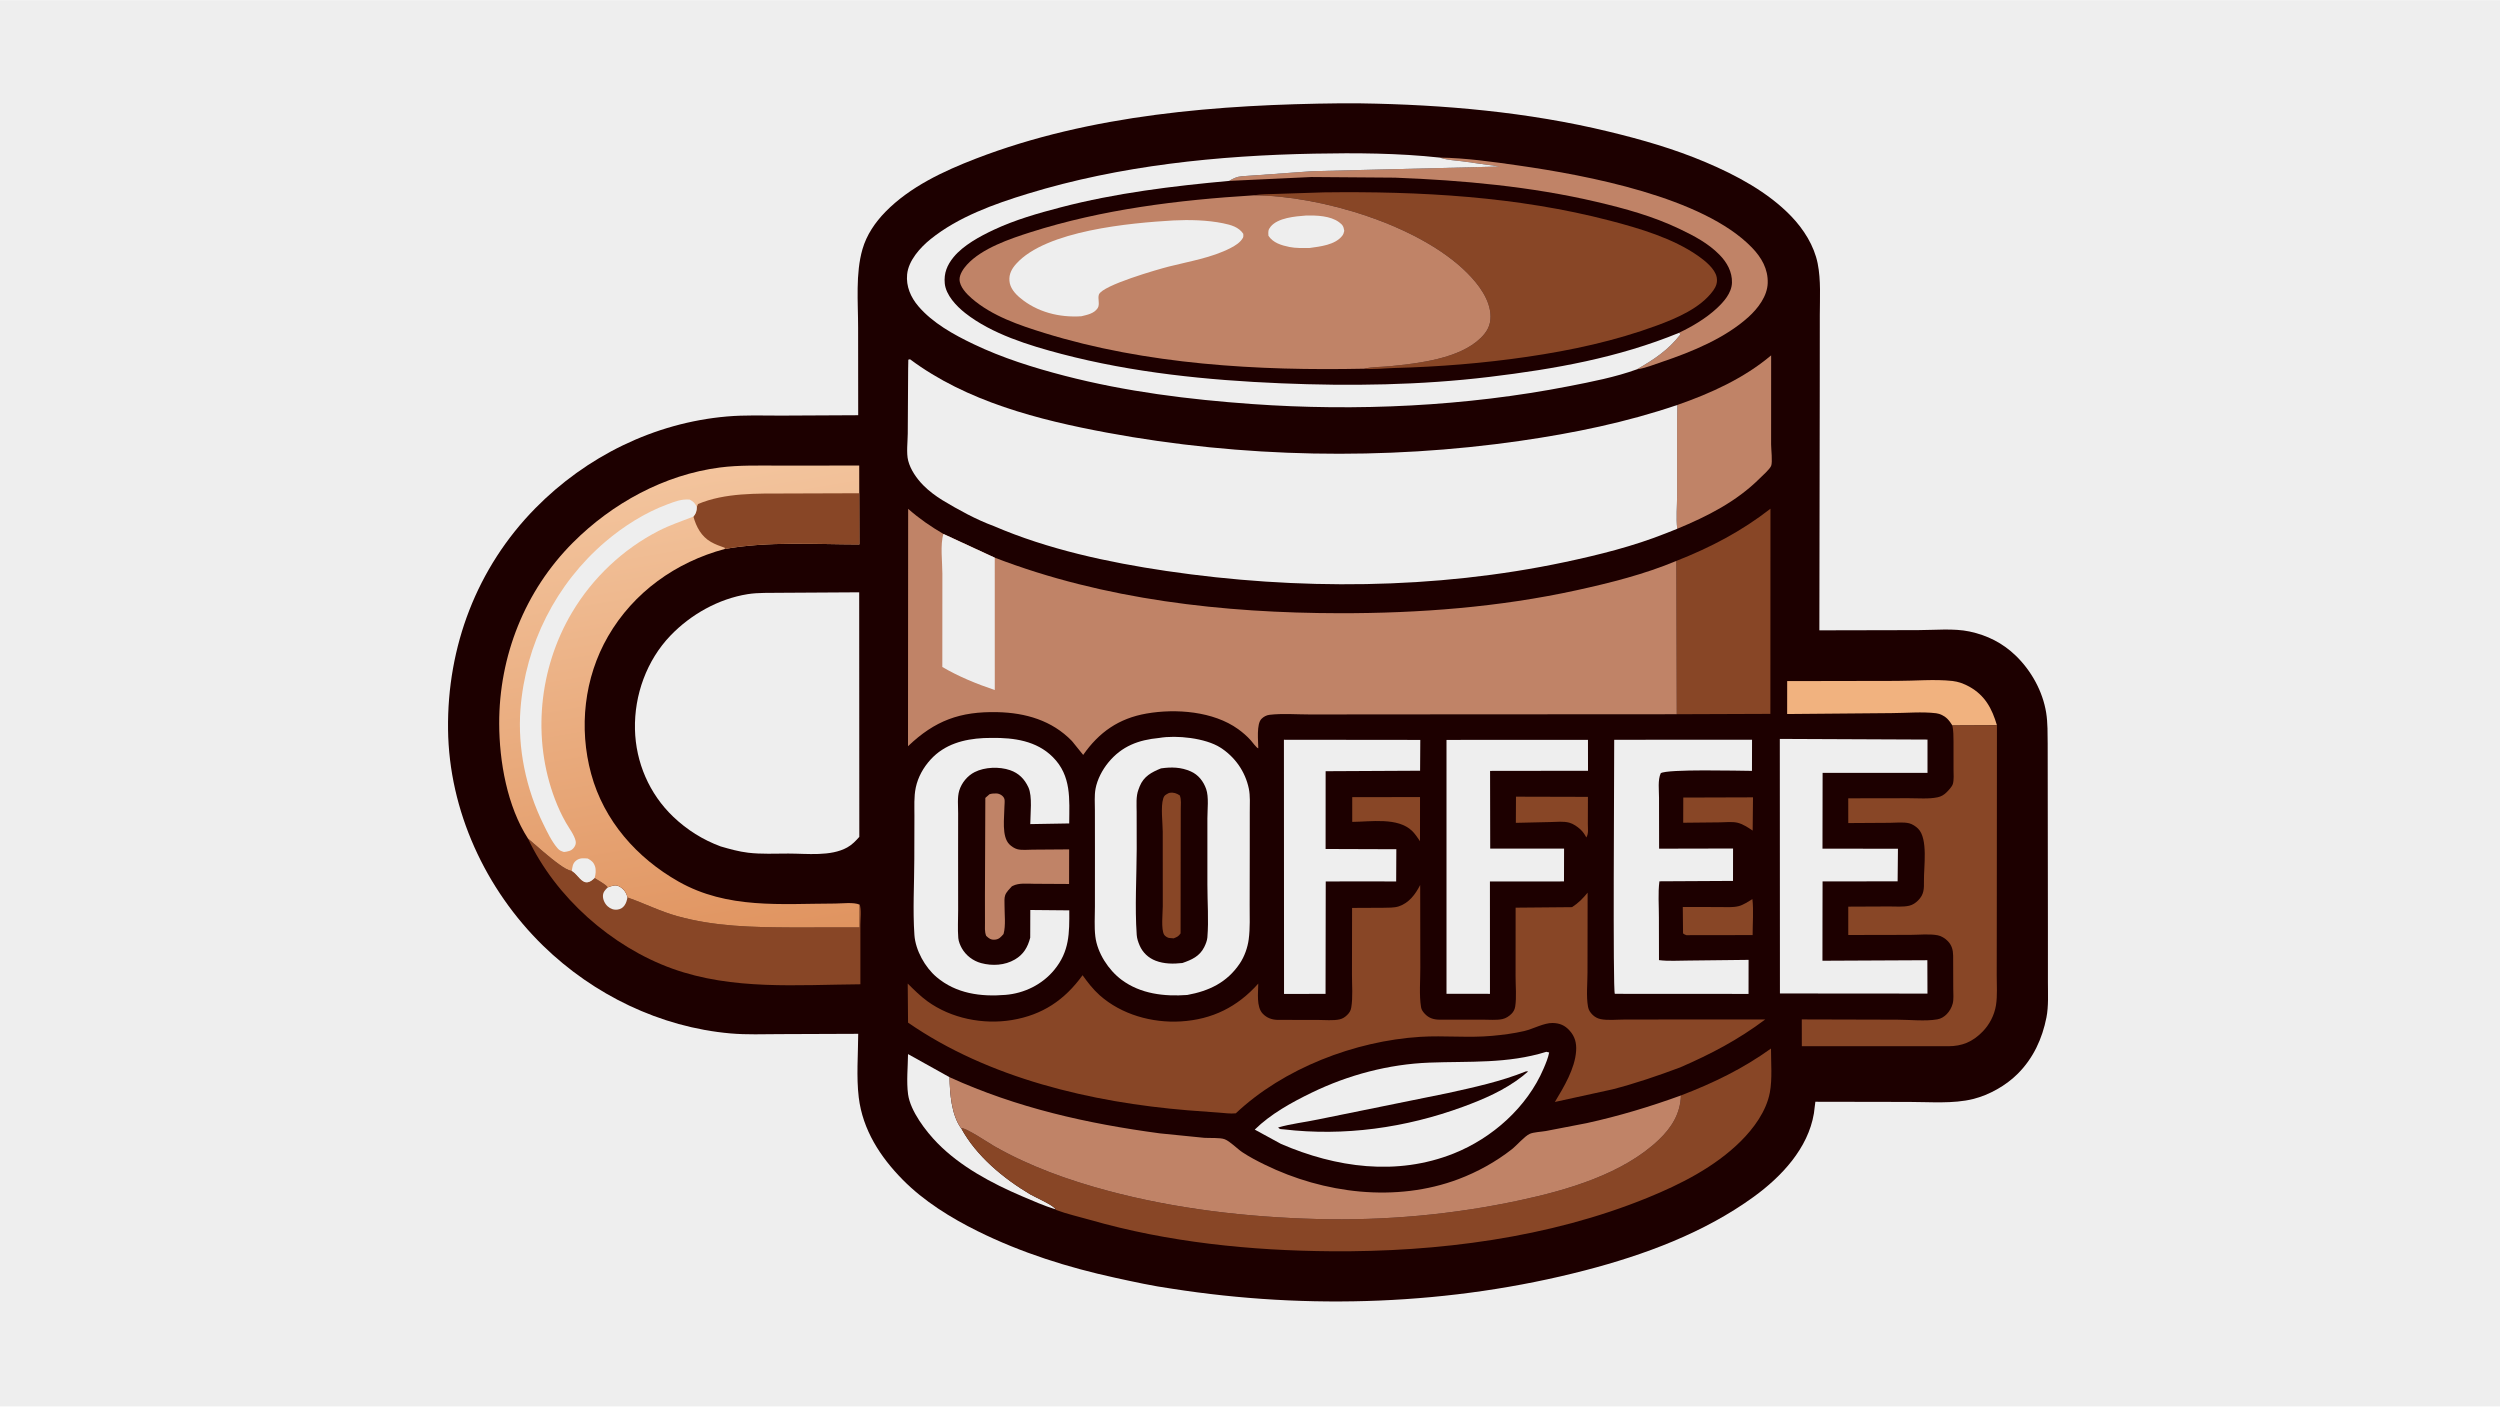
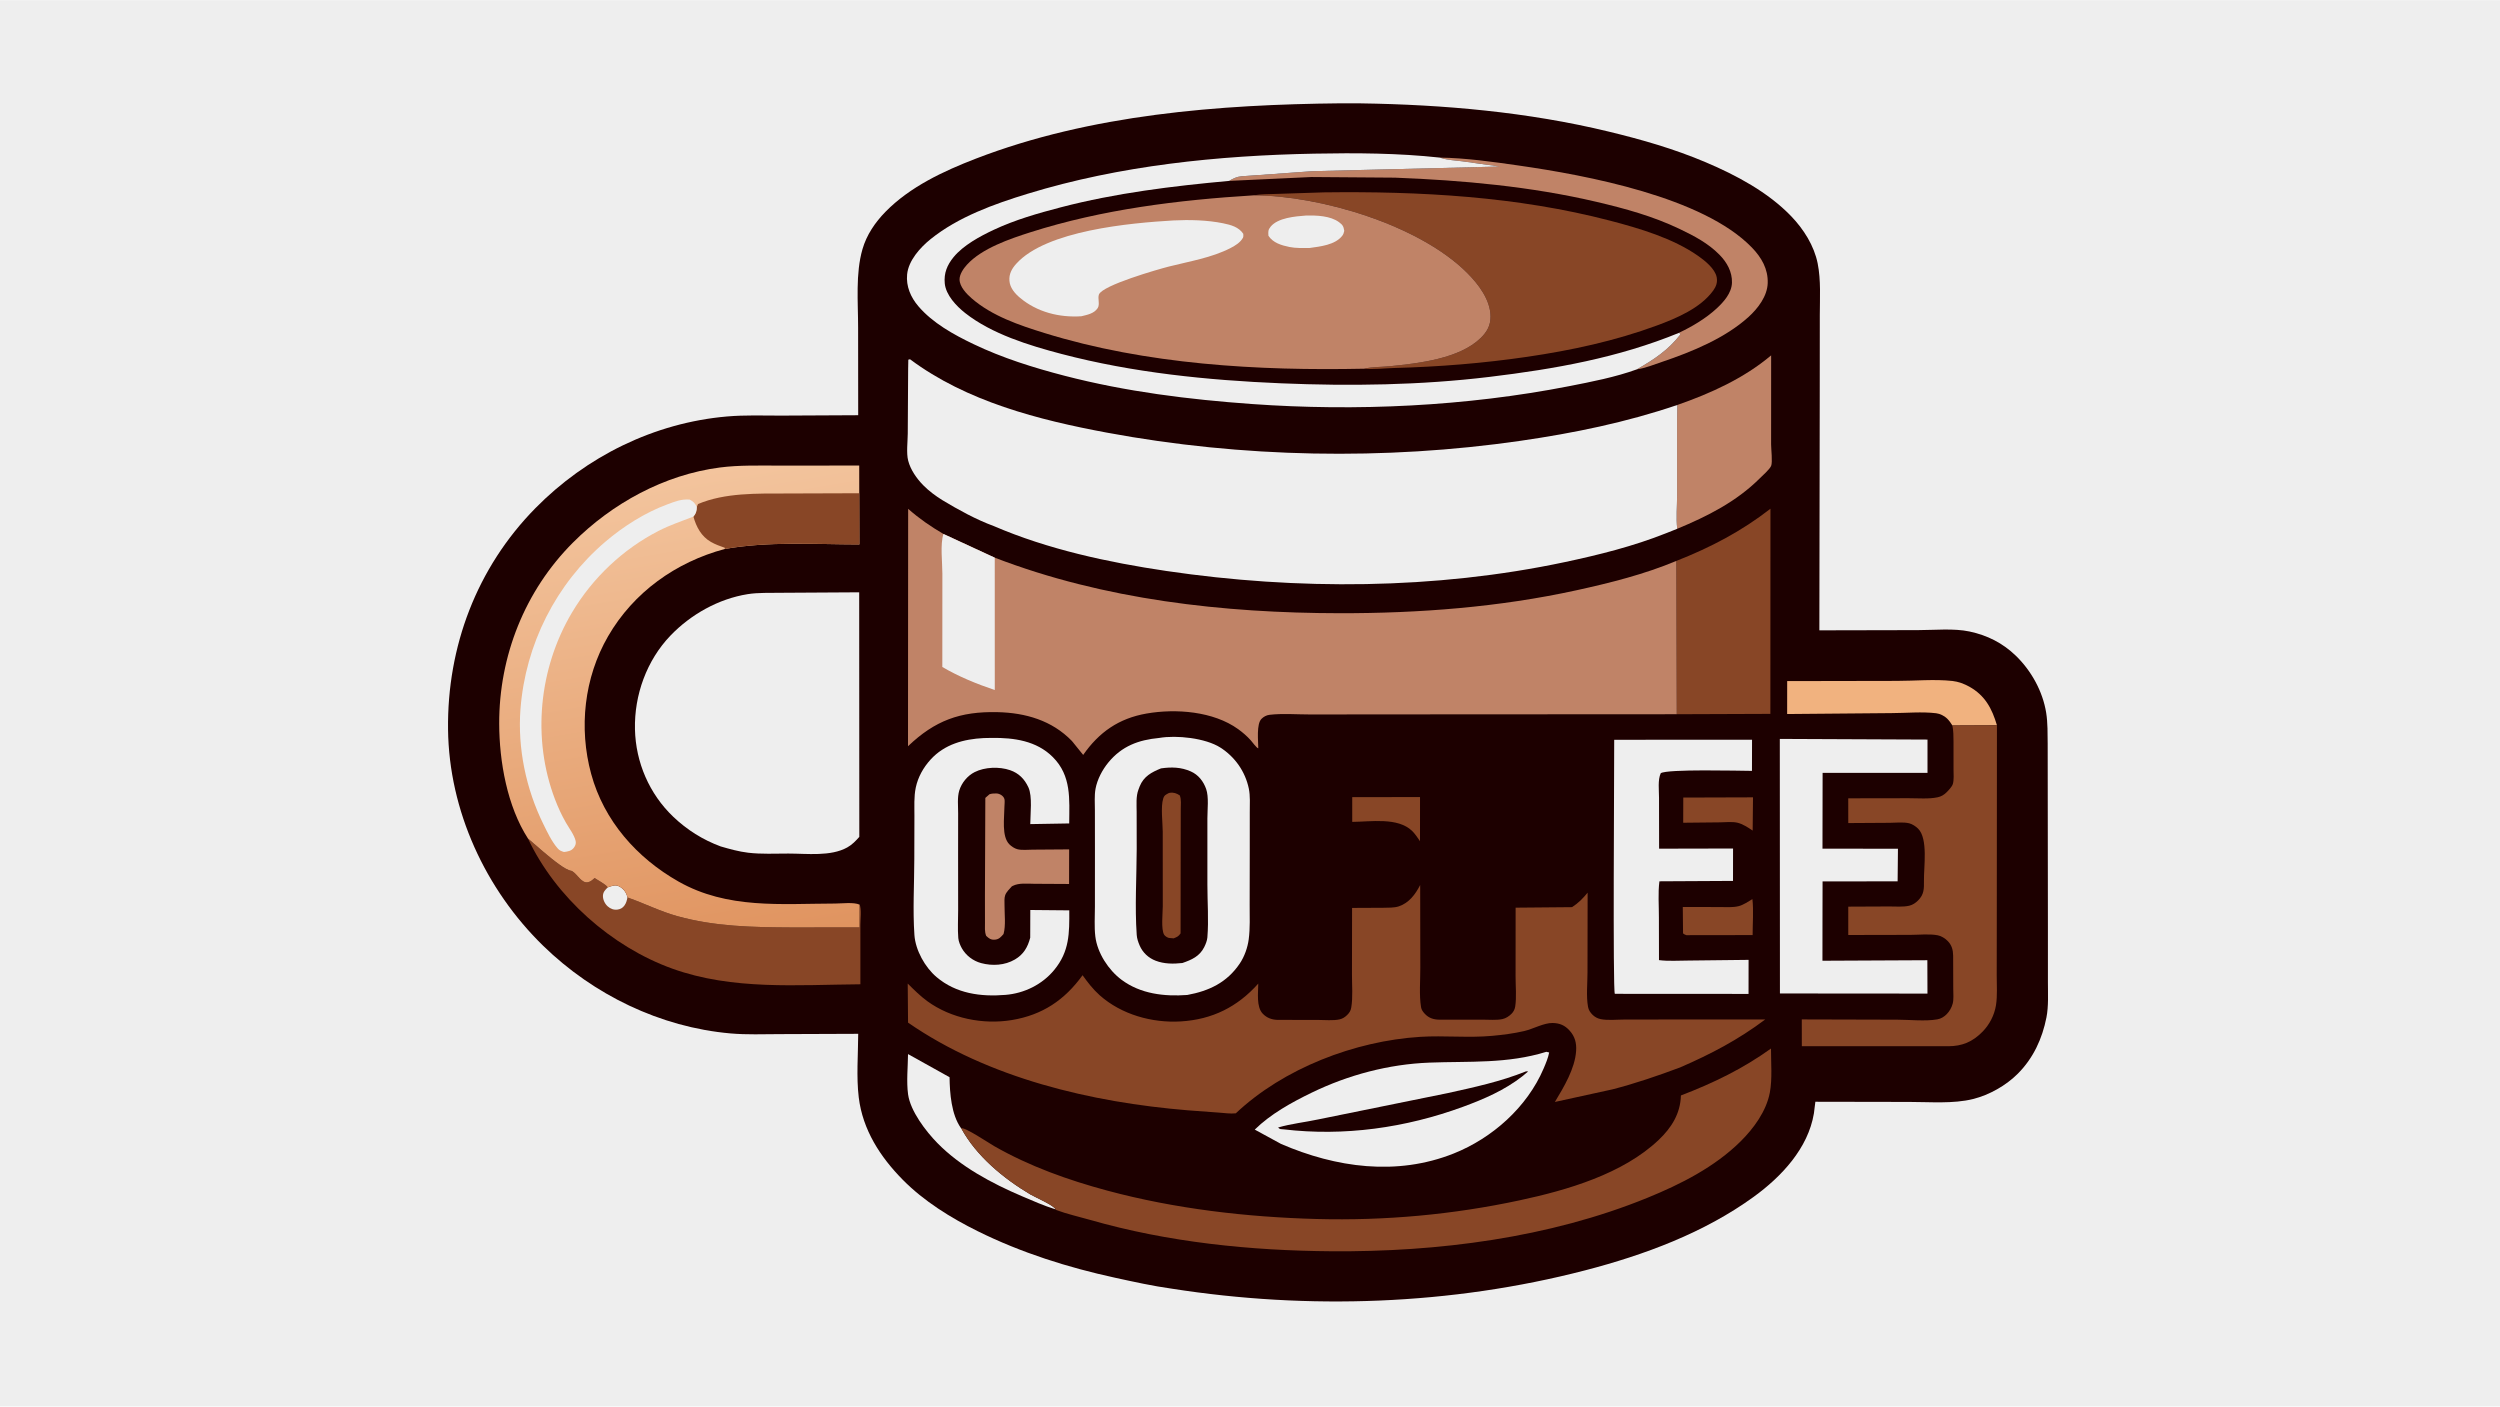
<svg xmlns="http://www.w3.org/2000/svg" version="1.1" style="display: block;" viewBox="0 0 2048 1152" width="1820" height="1024">
  <defs>
    <linearGradient id="Gradient1" gradientUnits="userSpaceOnUse" x1="602.898" y1="773.758" x2="537.807" y2="392.72">
      <stop class="stop0" offset="0" stop-opacity="1" stop-color="rgb(224,148,96)" />
      <stop class="stop1" offset="1" stop-opacity="1" stop-color="rgb(243,196,157)" />
    </linearGradient>
  </defs>
  <path transform="translate(0,0)" fill="rgb(238,238,238)" d="M -0 -0 L 2048 0 L 2048 1152 L -0 1152 L -0 -0 z" />
  <path transform="translate(0,0)" fill="rgb(29,0,0)" d="M 1098.54 84.485 L 1114.5 84.528 C 1182.49 85.54 1251.51 91.597 1317.71 107.629 C 1345.08 114.256 1371.36 121.776 1397.33 132.788 C 1422.39 143.408 1448.23 157.154 1467.3 176.948 C 1477.52 187.561 1486.14 201.11 1489.05 215.724 C 1491.77 229.397 1490.8 244.019 1490.78 257.922 L 1490.74 316.771 L 1490.42 516.231 L 1571.34 516.055 C 1584.66 516.049 1600.53 514.424 1613.5 517.202 C 1628.09 520.324 1640.6 526.62 1651.35 537.013 C 1664.06 549.315 1673.42 566.226 1676.23 583.766 C 1677.57 592.13 1677.35 600.829 1677.46 609.282 L 1677.64 758.882 L 1677.65 804.32 C 1677.64 813.762 1678.27 824.091 1676.44 833.371 C 1673.02 850.734 1665.69 866.68 1653.06 879.358 C 1643.35 889.104 1629.65 896.868 1616.31 900.187 C 1600.11 904.217 1580.95 902.565 1564.29 902.564 L 1487.14 902.421 L 1485.95 912 C 1481.17 940.582 1459.48 963.675 1436.85 980.139 C 1396.11 1009.79 1347.04 1027.91 1298.63 1040.5 C 1189.03 1069.01 1071.63 1073.06 959.869 1055.53 C 944.33 1053.37 929.008 1049.97 913.688 1046.63 C 874.775 1038.16 836.582 1026.12 800.845 1008.4 C 778.853 997.497 756.862 983.882 739.523 966.302 C 721.072 947.596 706.7 925.387 703.481 898.813 C 701.457 882.107 702.968 863.653 703.049 846.763 L 638.804 847.008 C 625.379 847.05 611.683 847.611 598.313 846.43 C 540.887 841.356 486.184 814.805 445.025 774.697 C 397.655 728.537 367.805 663.921 367.037 597.383 C 366.254 529.498 390.58 465.009 438.484 416.271 C 480.311 373.717 535.999 346.203 595.573 341.035 C 610.228 339.763 625.214 340.31 639.924 340.322 L 703.032 340.007 L 702.967 268.241 C 702.974 247.444 700.759 224.018 706.54 203.995 C 709.936 192.232 716.931 181.986 725.438 173.309 C 745.476 152.868 772.93 140.047 799.279 129.873 C 893.404 93.526 998.549 85.508 1098.54 84.485 z" />
  <path transform="translate(0,0)" fill="rgb(136,70,38)" d="M 1378.95 653.226 L 1436.06 653.046 L 1435.78 680.277 C 1432.02 677.747 1427.69 674.859 1423.25 673.813 C 1419.04 672.822 1413.3 673.505 1408.9 673.534 L 1378.88 673.848 L 1378.95 653.226 z" />
  <path transform="translate(0,0)" fill="rgb(136,70,38)" d="M 1107.75 652.886 L 1163.28 652.812 L 1163.26 688.969 C 1161.32 686.13 1159.3 683.01 1156.84 680.602 C 1145.16 669.203 1123.03 673.036 1107.75 673.144 L 1107.75 652.886 z" />
-   <path transform="translate(0,0)" fill="rgb(136,70,38)" d="M 1241.89 652.495 L 1300.83 652.653 L 1300.76 675.017 C 1300.75 678.723 1301.51 682.764 1299.5 685.906 C 1298.31 683.521 1296.66 681.128 1294.69 679.317 C 1292.27 677.103 1288.8 674.667 1285.59 673.801 C 1280.82 672.51 1275.14 673.17 1270.24 673.27 L 1241.79 673.933 L 1241.89 652.495 z" />
  <path transform="translate(0,0)" fill="rgb(136,70,38)" d="M 1435.57 736.402 C 1436.62 745.851 1435.74 756.31 1435.75 765.873 L 1381.5 765.953 C 1380.36 765.674 1379.69 765.19 1378.75 764.5 L 1378.54 742.854 L 1408.47 742.915 C 1413.56 742.913 1419.46 743.426 1424.41 742.153 C 1428.22 741.172 1432.18 738.412 1435.57 736.402 z" />
  <path transform="translate(0,0)" fill="rgb(238,238,238)" d="M 864.653 990.55 C 855.316 987.667 846.238 983.654 837.256 979.823 C 812.539 969.279 786.8 955.574 767.829 936.167 C 758.465 926.588 745.776 910.051 743.896 896.355 C 742.474 885.996 743.736 873.894 743.853 863.363 L 777.873 882.315 C 778.064 895.451 779.324 912.901 787.238 924.025 L 787.477 924.203 C 799.731 946.844 822.126 965.295 843.99 978.279 C 847.617 980.432 863.886 987.51 864.653 990.55 z" />
  <path transform="translate(0,0)" fill="rgb(192,131,103)" d="M 810.603 650.5 C 812.425 649.9 814.341 649.815 816.25 649.86 C 818.879 649.921 822.116 651.779 822.846 654.5 C 823.251 656.014 822.833 659.074 822.829 660.72 C 822.812 669.432 820.306 685.148 826.962 691.632 C 828.653 693.28 831.006 694.846 833.277 695.492 C 836.889 696.52 842.189 695.906 846.023 695.901 L 875.845 695.676 L 875.79 724.019 L 847.165 723.858 C 841.575 723.823 834.754 722.989 829.67 725.563 L 828.856 726 C 827.007 728.036 824.439 730.528 823.471 733.135 C 822.586 735.523 822.917 738.696 822.899 741.235 C 822.848 748.55 824.064 758.012 822.105 765 C 820.003 767.392 818.468 769.368 815 769.641 C 811.707 769.901 810.131 768.639 807.871 766.5 C 806.463 762.984 806.905 759.139 806.892 755.414 L 806.86 733.715 L 807.183 653.5 L 810.603 650.5 z" />
  <path transform="translate(0,0)" fill="rgb(241,178,127)" d="M 1599.39 594.164 C 1598.18 592.154 1596.71 590.111 1595.03 588.464 C 1592.81 586.283 1589.2 584.536 1586.13 584.154 C 1574.69 582.729 1561.27 584.007 1549.6 584.039 L 1464.03 584.793 L 1464.06 557.816 L 1553.74 557.645 C 1568.67 557.651 1584.75 556.106 1599.5 557.716 C 1604.19 558.228 1609.1 560.065 1613.2 562.343 C 1626.13 569.518 1631.86 580.325 1635.89 593.994 L 1599.39 594.164 z" />
  <path transform="translate(0,0)" fill="rgb(192,131,103)" d="M 1374.11 331.589 C 1401.32 322.134 1428.75 309.702 1450.92 290.969 L 1450.89 363.963 C 1450.89 367.775 1452.17 378.432 1450.93 381.474 C 1449.78 384.295 1443.78 389.566 1441.49 391.84 C 1422.32 410.888 1398.68 422.799 1373.97 433.055 C 1372.94 424.388 1373.87 414.433 1373.87 405.655 L 1373.87 344.288 L 1374.11 331.589 z" />
-   <path transform="translate(0,0)" fill="rgb(238,238,238)" d="M 1051.79 605.875 L 1163.51 605.998 L 1163.34 631.228 L 1085.96 631.633 L 1085.93 695.352 L 1143.88 695.549 L 1143.74 721.972 L 1129.9 721.909 L 1086.04 721.936 L 1085.89 814.061 L 1051.88 814.063 L 1051.79 605.875 z" />
  <path transform="translate(0,0)" fill="rgb(136,70,38)" d="M 432.513 686.78 C 441.05 693.989 449.524 701.874 458.618 708.352 C 461.2 710.191 465.248 712.903 468.414 713.333 L 469.236 713.861 C 473.131 716.407 476.577 723.585 481.525 722.609 C 483.935 722.134 485.353 720.724 487.105 719.136 C 489.931 721.102 496.127 724.191 497.884 726.808 C 500.878 725.761 503.941 724.366 507 725.913 C 510.299 727.583 512.558 730.205 513.651 733.74 L 514 735.042 L 514.644 735.263 C 528.32 740.085 540.828 746.476 554.995 750.401 C 585.767 758.925 616.532 759.452 648.221 759.625 L 704.132 759.587 L 704.17 740.931 C 706.034 744.492 704.848 753.229 704.835 757.579 L 704.828 806.184 C 653.194 806.599 600.236 811.17 550.779 793.375 C 500.921 775.435 455.09 734.817 432.513 686.78 z" />
  <path transform="translate(0,0)" fill="rgb(238,238,238)" d="M 497.884 726.808 C 500.878 725.761 503.941 724.366 507 725.913 C 510.299 727.583 512.558 730.205 513.651 733.74 L 514 735.042 C 513.53 737.522 513.006 739.656 511.482 741.729 C 510.099 743.61 508.31 744.638 506.006 744.974 C 502.865 745.433 500.129 744.41 497.785 742.309 C 495.433 740.201 493.777 736.657 493.938 733.5 C 494.09 730.52 495.882 728.756 497.884 726.808 z" />
-   <path transform="translate(0,0)" fill="rgb(238,238,238)" d="M 1184.98 605.992 L 1300.86 605.939 L 1300.9 631.275 L 1220.67 631.381 L 1220.78 695.031 L 1281.29 695.017 L 1281.22 721.923 L 1267.5 721.953 L 1220.55 721.983 L 1220.58 814.009 L 1184.97 813.965 L 1184.98 605.992 z" />
  <path transform="translate(0,0)" fill="rgb(136,70,38)" d="M 1373.27 459.359 C 1401.34 448.288 1426.5 435.172 1450.36 416.609 L 1450.29 584.659 L 1373.6 584.954 L 1373.27 459.359 z" />
  <path transform="translate(0,0)" fill="rgb(238,238,238)" d="M 805.849 604.488 L 812.601 604.35 C 830.607 604.16 849.103 606.658 862.5 620.079 C 877.874 635.481 876.01 654.552 875.895 674.418 L 844.002 674.969 C 844.032 666.75 845.858 652.202 842.466 644.863 C 839.303 638.02 834.603 633.241 827.42 630.776 C 818.626 627.758 806.728 628.165 798.406 632.373 C 792.528 635.346 787.742 641.195 785.819 647.499 C 784.125 653.054 784.915 660.227 784.906 666.052 L 784.873 701.221 L 784.91 745.694 C 784.926 753.104 784.424 760.961 785.033 768.326 C 785.261 771.08 786.627 774.392 788.004 776.793 C 791.382 782.685 797.217 787.074 803.731 788.828 C 812.887 791.294 823.11 790.736 831.411 785.871 C 838.52 781.704 841.907 775.825 843.959 768.033 L 844.027 745.325 L 875.954 745.622 C 876.078 764.36 876.145 779.252 863.61 794.447 C 853.74 806.411 839.144 813.583 823.736 814.864 C 803.43 816.553 783.214 813.824 767.213 800.264 C 757.75 792.244 749.959 778.276 749.091 765.8 C 747.675 745.459 748.965 724.087 748.997 703.655 L 749.093 668.239 C 749.123 660.611 748.614 652.589 750.189 645.098 C 752.014 636.417 756.406 628.597 762.352 622.078 C 773.779 609.547 789.519 605.312 805.849 604.488 z" />
  <path transform="translate(0,0)" fill="rgb(238,238,238)" d="M 1322.36 605.886 L 1435.27 605.847 L 1435.21 631.366 C 1424.43 631.272 1365.93 629.754 1360.5 633.257 C 1357.93 638.687 1359.08 647.345 1359.07 653.318 L 1359.14 695.094 L 1419.72 694.961 L 1419.68 721.497 L 1359.4 721.828 C 1358.14 731.316 1359.01 741.884 1358.97 751.5 L 1359.04 786.391 C 1366.84 787.402 1375.39 786.742 1383.31 786.742 L 1432.44 786.178 L 1432.4 814.07 L 1322.86 814.003 C 1321.15 811.162 1322.4 631.963 1322.36 605.886 z" />
  <path transform="translate(0,0)" fill="rgb(238,238,238)" d="M 1458.02 605.175 L 1579.01 605.719 L 1579.01 632.971 L 1493.08 633 L 1492.98 695.082 L 1554.8 695.141 L 1554.53 721.849 L 1493.05 721.911 L 1492.98 754.146 L 1492.95 786.899 L 1578.89 786.474 L 1578.98 813.808 L 1458.12 813.709 L 1458.02 605.175 z" />
  <path transform="translate(0,0)" fill="rgb(238,238,238)" d="M 1266.77 861.5 L 1269.08 862.047 C 1268.18 866.62 1266.32 871.025 1264.49 875.297 C 1251 906.874 1222.49 932.196 1190.89 944.797 C 1144.2 963.414 1094.42 956.386 1049.42 936.968 L 1027.89 925.222 C 1040.97 912.395 1058.07 902.968 1074.43 895.023 C 1104.43 880.453 1137.54 871.644 1170.93 870.36 C 1203.81 869.095 1234.73 871.455 1266.77 861.5 z" />
  <path transform="translate(0,0)" fill="rgb(29,0,0)" d="M 1250.13 877.5 L 1251.87 877.581 L 1247.18 881.5 C 1232.67 892.886 1215.56 900.3 1198.35 906.603 C 1151.36 923.81 1101.19 930.886 1051.5 925.018 C 1049.4 924.807 1048.41 925.162 1047.03 923.5 C 1057.58 920.418 1069.11 919.183 1079.9 916.886 L 1185.66 895.393 C 1207.42 890.592 1229.41 885.853 1250.13 877.5 z" />
  <path transform="translate(0,0)" fill="rgb(136,70,38)" d="M 1635.89 593.994 L 1635.77 754.695 L 1635.71 798.864 C 1635.69 806.683 1636.34 815.665 1635.11 823.35 C 1633.8 831.497 1629.82 839.185 1624.07 845.048 C 1615.95 853.329 1607.39 856.933 1595.93 856.932 L 1476.06 856.915 L 1476.02 834.965 L 1554.2 835.182 C 1564.42 835.199 1577.12 836.658 1587.1 834.907 C 1590.04 834.39 1592.52 832.869 1594.62 830.78 C 1597.02 828.383 1598.71 825.413 1599.62 822.138 C 1600.63 818.457 1600.09 813.596 1600.11 809.728 L 1600.02 782.696 C 1599.94 777.977 1598.88 773.996 1595.41 770.588 C 1593.29 768.501 1590.39 766.641 1587.44 766.058 C 1580.64 764.713 1572 765.702 1564.97 765.705 L 1514.1 765.811 L 1514.1 742.584 L 1547.59 742.431 C 1552.79 742.393 1559.12 743.018 1564.14 741.797 C 1566.92 741.12 1569.22 739.553 1571.24 737.561 C 1576.23 732.628 1576.19 727.985 1576.1 721.39 C 1575.93 710.074 1579.6 686.919 1571.31 678.687 C 1569.45 676.837 1566.56 674.929 1564.02 674.304 C 1559.26 673.131 1552.98 673.88 1548.06 673.905 L 1514.11 674.118 L 1514.08 653.844 L 1563.56 653.76 C 1571.06 653.729 1579.9 654.564 1587.25 653.008 C 1590.19 652.383 1592.47 651.046 1594.6 648.945 C 1596.21 647.362 1599.11 644.278 1599.75 642.156 C 1600.8 638.692 1600.33 633.778 1600.33 630.166 L 1600.32 607.411 C 1600.28 602.888 1600.31 598.614 1599.39 594.164 L 1635.89 593.994 z" />
  <path transform="translate(0,0)" fill="rgb(136,70,38)" d="M 1377 897.264 C 1403.39 887.173 1427.83 875.337 1450.8 858.811 C 1450.76 870.322 1451.97 883.625 1449.85 894.895 C 1446.98 910.141 1436.64 924.254 1425.84 934.943 C 1404.69 955.87 1376.9 969.947 1349.62 981.071 C 1268.85 1014.02 1177.64 1025.54 1090.83 1024.9 C 1024.46 1024.42 956.888 1017.55 892.948 999.173 C 883.75 996.53 873.961 994.382 865.03 991.014 L 864.653 990.55 C 863.886 987.51 847.617 980.432 843.99 978.279 C 822.126 965.295 799.731 946.844 787.477 924.203 C 789.98 922.774 810.58 936.552 814.369 938.717 C 843.487 955.356 875.108 966.628 907.401 975.294 C 962.804 990.163 1021.3 996.93 1078.58 998.465 C 1134.58 999.967 1190.24 994.893 1245 983.143 C 1283.82 974.813 1329.47 961.609 1358.9 933.578 C 1369.31 923.67 1376.63 912.056 1377 897.264 z" />
  <path transform="translate(0,0)" fill="rgb(238,238,238)" d="M 949.595 604.388 C 963.795 601.905 987.494 604.468 999.69 612.244 C 1011.67 619.881 1020.11 631.9 1023.02 645.831 C 1024.29 651.89 1023.8 658.683 1023.81 664.863 L 1023.8 696.235 L 1023.72 741.34 C 1023.7 750.597 1024.16 760.167 1022.95 769.351 C 1022.05 776.161 1019.44 783.514 1015.6 789.204 C 1005.11 804.775 990.399 811.671 972.601 814.942 C 953.856 816.329 934.329 814.089 918.807 802.521 C 908.075 794.523 898.968 780.581 897.31 767.133 C 896.333 759.203 896.97 750.55 896.955 742.553 L 896.977 696.286 L 896.937 663.704 C 896.946 657.975 896.43 651.68 897.456 646.051 C 898.855 638.37 903.071 630.413 908.001 624.432 C 919.033 611.05 932.669 605.982 949.595 604.388 z" />
  <path transform="translate(0,0)" fill="rgb(29,0,0)" d="M 951.1 629.314 C 959.649 628.104 967.477 628.257 975.48 631.797 C 981.701 634.549 985.818 639.869 988.065 646.17 C 990.403 652.724 989.076 663.229 989.093 670.386 L 989.095 724.548 C 989.079 738.737 990.257 753.754 989.08 767.826 C 988.866 770.383 987.697 773.321 986.556 775.624 C 982.763 783.28 976.237 786.14 968.621 788.756 C 961.29 789.59 953.657 789.559 946.708 786.88 C 940.767 784.589 936.14 780.262 933.594 774.404 C 932.418 771.7 931.416 768.753 931.208 765.796 C 929.588 742.769 931.112 718.516 931.19 695.37 L 931.139 664.976 C 931.134 659.013 930.466 652.282 932.649 646.637 L 933.632 644.034 C 936.971 635.831 943.319 632.484 951.1 629.314 z" />
  <path transform="translate(0,0)" fill="rgb(136,70,38)" d="M 957.553 649.5 L 958.288 649.342 C 961.324 648.81 964.056 649.775 966.5 651.49 C 967.851 654.858 967.286 659.393 967.281 663.007 L 967.223 690.107 L 967.129 764.5 C 965.337 767.081 964.3 767.36 961.5 768.556 L 957.586 768.22 C 956.323 767.964 954.359 766.72 953.669 765.59 C 951.004 761.22 952.539 747.604 952.549 742.213 L 952.512 681.121 C 952.469 673.682 950.745 660.75 952.915 654 C 953.82 651.187 955.121 650.812 957.553 649.5 z" />
-   <path transform="translate(0,0)" fill="rgb(192,131,103)" d="M 777.873 882.315 C 833.016 907.423 890.426 920.29 950.198 928.317 L 986.557 931.966 C 990.819 932.264 999.574 931.684 1003.29 933.139 C 1007.75 934.88 1013.52 940.962 1017.78 943.791 C 1023.49 947.584 1029.85 950.899 1036 953.912 C 1084.44 977.654 1143.58 985.093 1194.77 965.813 C 1210.29 959.969 1225.38 951.617 1238.43 941.403 C 1242.6 938.144 1248.78 930.747 1253.18 928.715 C 1256.23 927.305 1262.81 927.023 1266.38 926.386 L 1299.95 919.902 C 1326.25 914.125 1351.72 906.446 1377 897.264 C 1376.63 912.056 1369.31 923.67 1358.9 933.578 C 1329.47 961.609 1283.82 974.813 1245 983.143 C 1190.24 994.893 1134.58 999.967 1078.58 998.465 C 1021.3 996.93 962.804 990.163 907.401 975.294 C 875.108 966.628 843.487 955.356 814.369 938.717 C 810.58 936.552 789.98 922.774 787.477 924.203 L 787.238 924.025 C 779.324 912.901 778.064 895.451 777.873 882.315 z" />
  <path transform="translate(0,0)" fill="rgb(238,238,238)" d="M 639.778 485.47 L 703.85 485.077 L 703.948 685.43 C 700.945 688.82 698.054 691.848 694.065 694.079 C 680.541 701.642 660.972 699.099 645.899 699.092 C 635.055 699.086 623.698 699.7 612.929 698.411 C 605.217 697.489 597.782 695.402 590.345 693.241 C 575.736 687.825 562.801 679.698 551.552 668.967 C 531.908 650.226 520.781 624.393 520.161 597.3 C 519.519 569.283 529.745 540.849 549.251 520.524 C 565.867 503.211 588.632 490.406 612.486 486.592 C 621.252 485.19 630.886 485.644 639.778 485.47 z" />
  <path transform="translate(0,0)" fill="url(#Gradient1)" d="M 432.513 686.78 C 415.491 660.413 409.032 623.723 408.944 592.798 C 408.786 537.288 429.983 483.798 469.334 444.373 C 501.48 412.168 544.233 388.738 589.684 382.839 C 605.504 380.786 621.932 381.279 637.864 381.273 L 703.874 381.24 L 703.904 403.923 L 703.995 445.867 C 667.566 445.806 629.631 443.186 593.762 449.577 C 553.697 460.347 519.036 484.959 498.102 521.175 C 478.492 555.102 474.051 596.258 484.297 633.884 C 494.735 672.216 521.687 702.662 555.826 722.015 C 595.955 744.765 639.93 740.145 684.263 740.039 C 689.706 740.026 699.284 738.759 704.17 740.931 L 704.132 759.587 L 648.221 759.625 C 616.532 759.452 585.767 758.925 554.995 750.401 C 540.828 746.476 528.32 740.085 514.644 735.263 L 514 735.042 L 513.651 733.74 C 512.558 730.205 510.299 727.583 507 725.913 C 503.941 724.366 500.878 725.761 497.884 726.808 C 496.127 724.191 489.931 721.102 487.105 719.136 C 485.353 720.724 483.935 722.134 481.525 722.609 C 476.577 723.585 473.131 716.407 469.236 713.861 L 468.414 713.333 C 465.248 712.903 461.2 710.191 458.618 708.352 C 449.524 701.874 441.05 693.989 432.513 686.78 z" />
-   <path transform="translate(0,0)" fill="rgb(238,238,238)" d="M 468.414 713.333 C 468.984 709.943 469.027 707.167 471.972 704.852 C 474.907 702.546 478.024 702.869 481.5 703.162 C 484.391 704.686 486.279 706.243 487.386 709.423 C 488.398 712.333 488.014 716.226 487.105 719.136 C 485.353 720.724 483.935 722.134 481.525 722.609 C 476.577 723.585 473.131 716.407 469.236 713.861 L 468.414 713.333 z" />
  <path transform="translate(0,0)" fill="rgb(136,70,38)" d="M 703.904 403.923 L 703.995 445.867 C 667.566 445.806 629.631 443.186 593.762 449.577 L 593.684 448.577 C 589.828 447.238 585.966 445.852 582.411 443.82 C 574.481 439.288 570.456 431.574 568.025 423.056 C 570.244 420.464 570.712 418.452 570.807 415.136 L 571.803 412.779 C 593.841 403.416 620.402 404.191 643.824 404.128 L 703.904 403.923 z" />
  <path transform="translate(0,0)" fill="rgb(238,238,238)" d="M 568.025 423.056 C 558.416 426.797 548.796 429.999 539.581 434.724 C 510.255 449.761 485.419 473.297 468.593 501.605 C 441.433 547.299 435.682 604.912 454.663 654.695 C 457.176 661.285 460.143 667.729 463.645 673.853 C 466.134 678.206 470.601 684.047 471.587 688.912 C 472.015 691.023 471.279 692.816 469.942 694.5 C 467.949 697.012 464.954 697.469 462 697.815 C 459.513 696.967 458.434 696.703 456.719 694.717 C 451.864 689.095 448.334 681.525 445.065 674.883 C 430.932 646.168 423.933 612.862 426.364 580.866 C 430.392 527.848 455.37 478.243 495.87 443.677 C 510.688 431.029 528.408 419.798 546.734 413.019 C 553.095 410.666 558.103 408.583 565 409.114 C 568.194 410.81 569.185 411.982 570.807 415.136 C 570.712 418.452 570.244 420.464 568.025 423.056 z" />
  <path transform="translate(0,0)" fill="rgb(136,70,38)" d="M 1376.32 874.307 C 1358.13 881.107 1339.74 887.416 1320.92 892.26 L 1273.75 902.59 C 1281.09 890.376 1290.21 875.341 1291.16 860.75 C 1291.58 854.312 1290.19 848.938 1285.82 844.117 C 1281.89 839.776 1277.76 838.024 1271.92 837.893 C 1264.83 837.735 1255.88 842.808 1248.62 844.5 C 1240.05 846.496 1231.07 847.622 1222.32 848.428 C 1202.88 850.217 1183.04 848.016 1163.48 849.237 C 1109.97 852.581 1051.45 875.007 1012.38 911.884 C 1007.98 912.398 1003.08 911.626 998.661 911.323 L 973.112 909.429 C 894.11 902.918 809.724 883.152 743.876 837.585 L 743.599 805.592 C 748.753 810.686 753.808 815.775 759.685 820.051 C 779.084 834.166 805.392 839.399 828.916 835.486 C 853.946 831.324 872.128 819.113 886.839 798.759 C 891.074 804.662 895.421 810.331 900.874 815.178 C 918.636 830.966 943.77 838.016 967.238 836.61 C 993.063 835.063 1013.73 824.75 1030.77 805.618 C 1030.74 813.092 1029.06 824.621 1034.43 830.256 C 1037.74 833.721 1041.79 835.188 1046.5 835.346 L 1079.65 835.386 C 1085.18 835.373 1092.22 836.128 1097.51 834.901 C 1099.86 834.356 1101.85 833.073 1103.55 831.393 C 1105.41 829.552 1106.49 827.907 1106.93 825.312 C 1108.4 816.739 1107.5 806.918 1107.53 798.15 L 1107.62 743.633 L 1133.18 743.506 C 1137.15 743.414 1142.09 743.609 1145.87 742.356 C 1154.32 739.555 1159.54 732.403 1163.41 724.85 L 1163.52 792.733 C 1163.58 802.952 1162.46 814.94 1164.13 825 C 1164.48 827.166 1165.76 828.805 1167.21 830.373 C 1170.46 833.875 1174.35 835.077 1179 835.178 L 1214.21 835.15 C 1219.32 835.113 1225.87 835.776 1230.81 834.692 C 1233.62 834.076 1236.2 832.38 1238.22 830.369 C 1239.9 828.691 1240.89 826.717 1241.26 824.385 C 1242.45 816.806 1241.54 807.602 1241.56 799.819 L 1241.6 743.425 L 1287.81 743.002 C 1293.12 739.553 1296.6 735.971 1300.58 731.131 L 1300.48 796.355 C 1300.49 805.385 1299.33 815.891 1300.91 824.672 C 1301.38 827.289 1302.79 829.383 1304.66 831.216 C 1306.42 832.932 1308.63 834.151 1311.03 834.674 C 1316.88 835.949 1324.74 835.058 1330.78 835.07 L 1376.28 835.012 L 1446.05 835.031 C 1423.83 851.68 1401.72 863.29 1376.32 874.307 z" />
  <path transform="translate(0,0)" fill="rgb(238,238,238)" d="M 743.953 302.314 L 744.095 294.5 L 745.5 294.17 C 791.754 328.746 850.957 343.891 906.845 354.292 C 1017.29 374.847 1134.36 377.072 1245.56 360.975 C 1289.36 354.635 1332.15 345.866 1374.11 331.589 L 1373.87 344.288 L 1373.87 405.655 C 1373.87 414.433 1372.94 424.388 1373.97 433.055 L 1364.69 436.743 C 1338 447.359 1309.94 454.369 1281.89 460.329 C 1175.85 482.866 1062.44 483.421 955.404 467.59 C 907.863 460.559 858.415 449.911 814.113 430.817 C 799.554 425.457 785.18 417.529 771.915 409.537 C 766.396 406.097 760.95 402.059 756.372 397.418 C 751.006 391.977 745.905 384.738 743.979 377.23 C 742.37 370.956 743.591 361.625 743.634 355.093 L 743.953 302.314 z" />
  <path transform="translate(0,0)" fill="rgb(192,131,103)" d="M 1373.6 584.954 L 1142.63 585.085 L 1073.29 585.151 C 1062.48 585.16 1050.7 584.165 1040.01 585.431 C 1037.47 585.731 1035.21 586.954 1033.41 588.75 C 1029.16 592.994 1030.76 606.808 1030.78 612.897 C 1029.35 612.613 1025.87 607.712 1024.69 606.404 C 1021.58 602.937 1018.04 599.863 1014.26 597.141 C 994.017 582.564 963.368 580.183 939.23 584.389 C 916.549 588.342 900.323 599.675 887.342 618.294 L 878.119 606.888 C 861.775 590.006 840.066 583.76 817.106 583.248 C 786.402 582.563 765.872 590.157 743.832 611.169 L 743.959 416.694 C 753.134 424.789 762.302 431.074 772.866 437.283 L 814.901 456.702 C 904.369 491.151 1002.19 502.081 1097.51 502.211 C 1162.46 502.299 1228.22 497.286 1291.73 483.347 C 1319.21 477.318 1347.27 470.261 1373.27 459.359 L 1373.6 584.954 z" />
  <path transform="translate(0,0)" fill="rgb(238,238,238)" d="M 772.866 437.283 L 814.901 456.702 L 814.922 565.122 C 800.091 560.139 785.472 554.182 771.956 546.253 L 771.992 469.776 C 771.994 460.633 770.116 445.721 772.866 437.283 z" />
-   <path transform="translate(0,0)" fill="rgb(29,0,0)" d="M 1340.97 302.417 C 1323.4 308.809 1303.65 312.643 1285.29 316.236 C 1201.15 332.7 1111.11 336.957 1025.61 330.835 C 973.864 327.13 922.359 320.728 872.072 307.674 C 846.534 301.045 821.21 293.117 797.37 281.695 C 781.209 273.951 763.969 264.452 752.209 250.598 C 746.026 243.314 742.168 234.363 743.112 224.664 C 744.22 213.273 753.808 202.635 762.392 195.726 C 785.03 177.503 814.51 166.945 841.983 158.538 C 917.704 135.367 997.854 127.249 1076.8 125.727 C 1110.84 125.07 1145.55 125.262 1179.43 128.96 C 1200.9 129.279 1222.87 132.412 1244.09 135.456 C 1299.72 143.433 1395.19 161.282 1435.16 202.659 C 1443.05 210.82 1448.49 220.219 1448.11 231.8 C 1447.76 242.544 1440.07 252.557 1432.39 259.521 C 1413.22 276.896 1386.05 288.027 1361.86 296.209 C 1355.21 298.458 1347.91 301.455 1340.97 302.417 z" />
+   <path transform="translate(0,0)" fill="rgb(29,0,0)" d="M 1340.97 302.417 C 1323.4 308.809 1303.65 312.643 1285.29 316.236 C 1201.15 332.7 1111.11 336.957 1025.61 330.835 C 973.864 327.13 922.359 320.728 872.072 307.674 C 846.534 301.045 821.21 293.117 797.37 281.695 C 781.209 273.951 763.969 264.452 752.209 250.598 C 746.026 243.314 742.168 234.363 743.112 224.664 C 744.22 213.273 753.808 202.635 762.392 195.726 C 785.03 177.503 814.51 166.945 841.983 158.538 C 917.704 135.367 997.854 127.249 1076.8 125.727 C 1110.84 125.07 1145.55 125.262 1179.43 128.96 C 1200.9 129.279 1222.87 132.412 1244.09 135.456 C 1299.72 143.433 1395.19 161.282 1435.16 202.659 C 1443.05 210.82 1448.49 220.219 1448.11 231.8 C 1447.76 242.544 1440.07 252.557 1432.39 259.521 C 1413.22 276.896 1386.05 288.027 1361.86 296.209 C 1355.21 298.458 1347.91 301.455 1340.97 302.417 " />
  <path transform="translate(0,0)" fill="rgb(192,131,103)" d="M 1179.43 128.96 C 1200.9 129.279 1222.87 132.412 1244.09 135.456 C 1299.72 143.433 1395.19 161.282 1435.16 202.659 C 1443.05 210.82 1448.49 220.219 1448.11 231.8 C 1447.76 242.544 1440.07 252.557 1432.39 259.521 C 1413.22 276.896 1386.05 288.027 1361.86 296.209 C 1355.21 298.458 1347.91 301.455 1340.97 302.417 C 1355.05 294.256 1366.34 286.925 1376.47 274.01 L 1375.81 272.376 L 1375.85 272.276 C 1386.44 267.234 1397.49 260.648 1406.13 252.678 C 1412.05 247.231 1418.57 239.941 1418.83 231.47 C 1419.09 222.594 1414.73 214.805 1408.67 208.622 C 1399.42 199.179 1387.79 193.07 1375.98 187.43 C 1354.09 176.972 1331.49 170.773 1307.98 165.244 C 1254.22 152.597 1197.95 147.539 1142.83 145.394 L 1074.39 144.878 L 1006.98 148.037 C 1009.97 146.155 1013.36 144.572 1016.9 144.28 L 1075.36 140.088 L 1228.56 136.286 L 1197.66 131.974 C 1191.85 131.25 1186.15 131.031 1180.51 129.298 L 1179.43 128.96 z" />
  <path transform="translate(0,0)" fill="rgb(238,238,238)" d="M 1340.97 302.417 C 1323.4 308.809 1303.65 312.643 1285.29 316.236 C 1201.15 332.7 1111.11 336.957 1025.61 330.835 C 973.864 327.13 922.359 320.728 872.072 307.674 C 846.534 301.045 821.21 293.117 797.37 281.695 C 781.209 273.951 763.969 264.452 752.209 250.598 C 746.026 243.314 742.168 234.363 743.112 224.664 C 744.22 213.273 753.808 202.635 762.392 195.726 C 785.03 177.503 814.51 166.945 841.983 158.538 C 917.704 135.367 997.854 127.249 1076.8 125.727 C 1110.84 125.07 1145.55 125.262 1179.43 128.96 L 1180.51 129.298 C 1186.15 131.031 1191.85 131.25 1197.66 131.974 L 1228.56 136.286 L 1075.36 140.088 L 1016.9 144.28 C 1013.36 144.572 1009.97 146.155 1006.98 148.037 C 960.702 152.265 913.94 157.948 868.923 169.714 C 850.216 174.604 831.792 179.845 814.226 188.057 C 802.962 193.323 789.041 200.827 781.117 210.573 C 775.892 216.997 773.155 223.613 773.947 232 C 774.855 241.624 783.506 250.653 790.704 256.322 C 812.482 273.474 843.024 282.833 869.531 289.802 C 928.032 305.183 989.123 311.333 1049.44 313.869 C 1106.09 316.251 1163.7 315.437 1220.05 308.628 C 1273.7 302.144 1325.55 293.017 1375.81 272.376 L 1376.47 274.01 C 1366.34 286.925 1355.05 294.256 1340.97 302.417 z" />
  <path transform="translate(0,0)" fill="rgb(136,70,38)" d="M 1026.81 159.887 C 1033.09 158.822 1039.17 158.984 1045.5 158.709 L 1084.46 157.45 C 1162.86 156.44 1242.95 160.751 1319.09 180.665 C 1343.05 186.933 1370.46 195.038 1390.96 209.396 C 1396.54 213.303 1404.96 219.915 1406.32 227 C 1407.11 231.146 1405.85 234.617 1403.45 237.924 C 1393.03 252.291 1373.5 260.538 1357.28 266.524 C 1323.05 279.156 1287.26 286.841 1251.22 292.141 C 1215.18 297.438 1178.64 300.376 1142.24 301.319 C 1134.27 301.525 1125.36 302.663 1117.48 301.898 C 1123.94 300.346 1131.87 300.538 1138.55 299.873 C 1162.03 297.535 1195.61 293.759 1212.98 276.754 C 1218.15 271.692 1221.09 266.553 1221.05 259.147 C 1220.97 245.516 1211.23 232.803 1202.02 223.545 C 1162.9 184.222 1081.36 159.912 1026.81 159.887 z" />
  <path transform="translate(0,0)" fill="rgb(192,131,103)" d="M 1026.81 159.887 C 1081.36 159.912 1162.9 184.222 1202.02 223.545 C 1211.23 232.803 1220.97 245.516 1221.05 259.147 C 1221.09 266.553 1218.15 271.692 1212.98 276.754 C 1195.61 293.759 1162.03 297.535 1138.55 299.873 C 1131.87 300.538 1123.94 300.346 1117.48 301.898 C 1030.63 303.725 938.944 298.494 855.657 272.683 C 834.984 266.276 812.666 258.744 796.044 244.32 C 791.872 240.699 786.069 234.742 786.063 228.748 C 786.06 224.451 789.351 219.766 792.112 216.722 C 804.256 203.337 827.241 195.517 844.008 190.169 C 903.066 171.332 965.155 163.694 1026.81 159.887 z" />
  <path transform="translate(0,0)" fill="rgb(238,238,238)" d="M 1069.88 176.43 C 1078.48 176.235 1089.86 176.583 1097 181.915 C 1100.02 184.169 1100.61 185.307 1101.22 189 C 1100.91 190.453 1100.48 191.844 1099.56 193.026 C 1093.65 200.57 1081.56 201.774 1072.7 203.024 C 1067.33 203.034 1061.53 203.258 1056.26 202.175 C 1049.75 200.836 1042.89 198.819 1039.1 193 C 1038.92 189.672 1038.7 188.221 1040.93 185.5 C 1046.91 178.232 1061.1 177.111 1069.88 176.43 z" />
  <path transform="translate(0,0)" fill="rgb(238,238,238)" d="M 961.168 180.448 C 974.329 179.762 989.071 180.14 1002 182.78 C 1008.3 184.066 1014.78 185.806 1018.5 191.408 C 1018.5 192.499 1018.73 193.767 1018.18 194.722 C 1015.96 198.594 1012.02 200.981 1008.16 202.996 C 992.916 210.937 974.113 214.016 957.496 218.229 C 949.264 220.316 903.207 233.443 900.258 241.101 C 899.035 244.275 901.249 249.16 899.215 252.274 C 896.293 256.747 890.651 257.758 885.827 258.941 C 867.861 260.123 849.697 255.608 835.685 243.894 C 831.368 240.285 827.338 235.665 826.922 229.814 C 826.529 224.276 828.823 220.053 832.44 216.011 C 856.961 188.607 926.138 182.51 961.168 180.448 z" />
</svg>